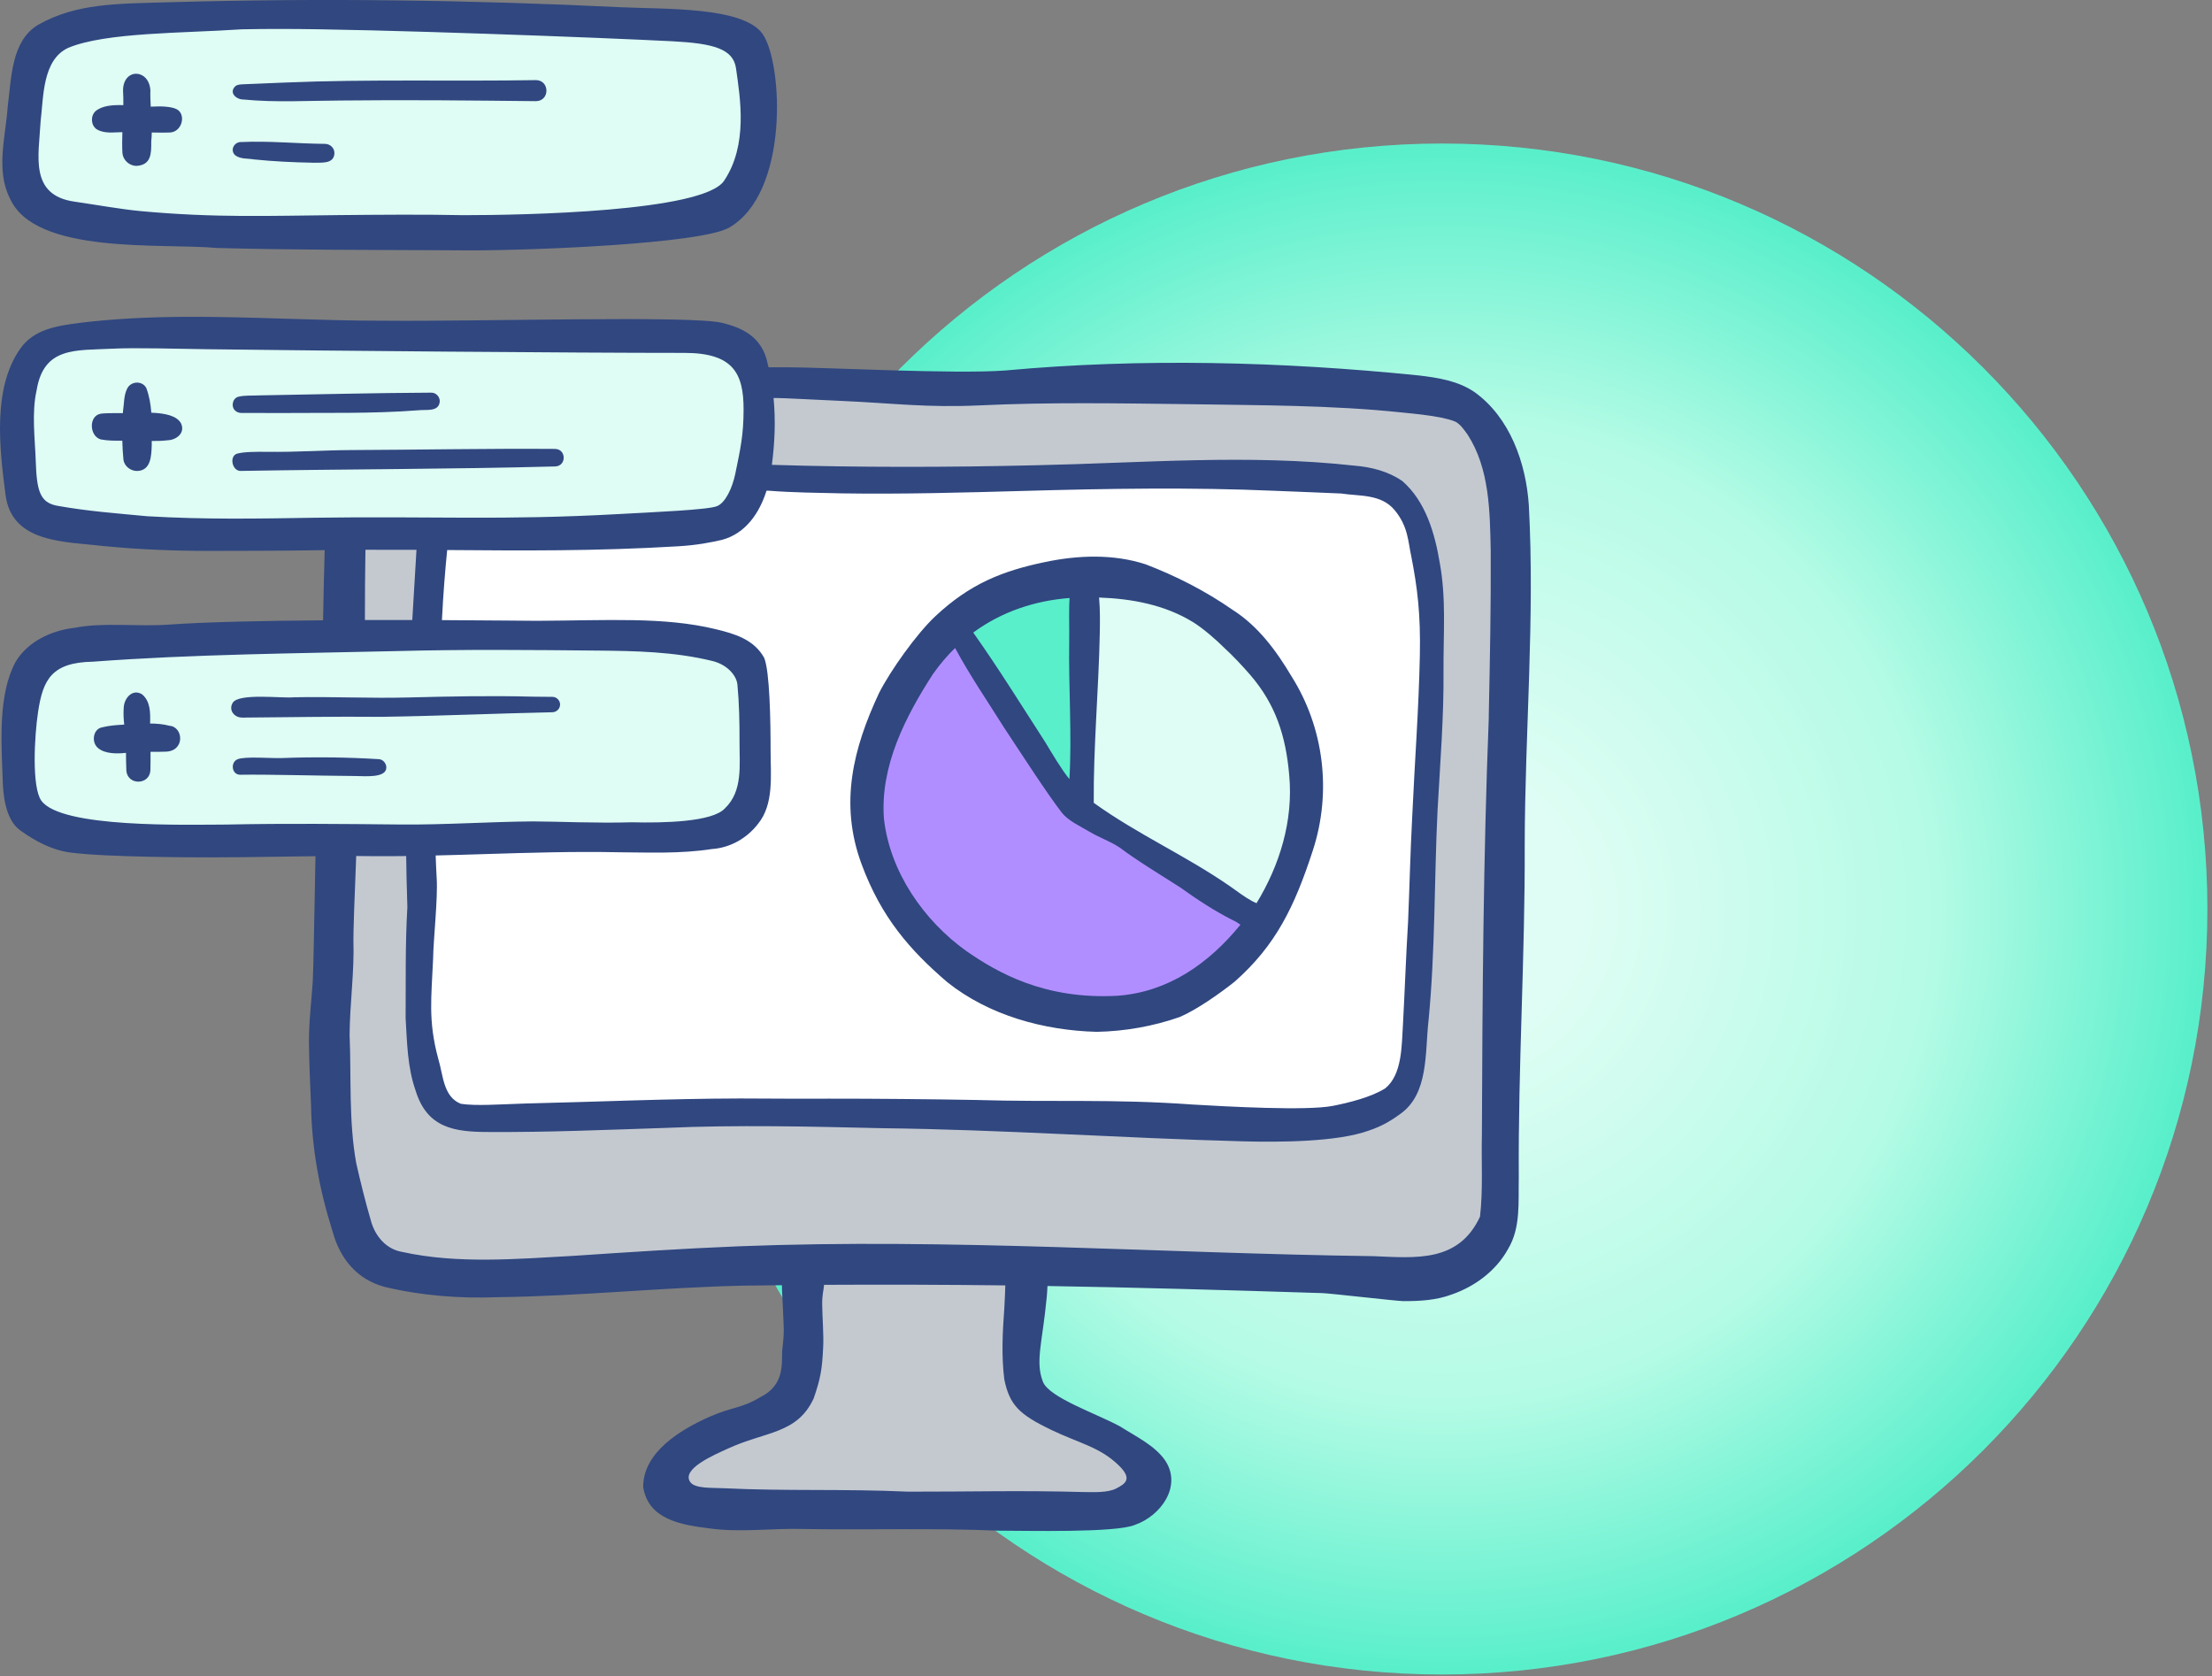
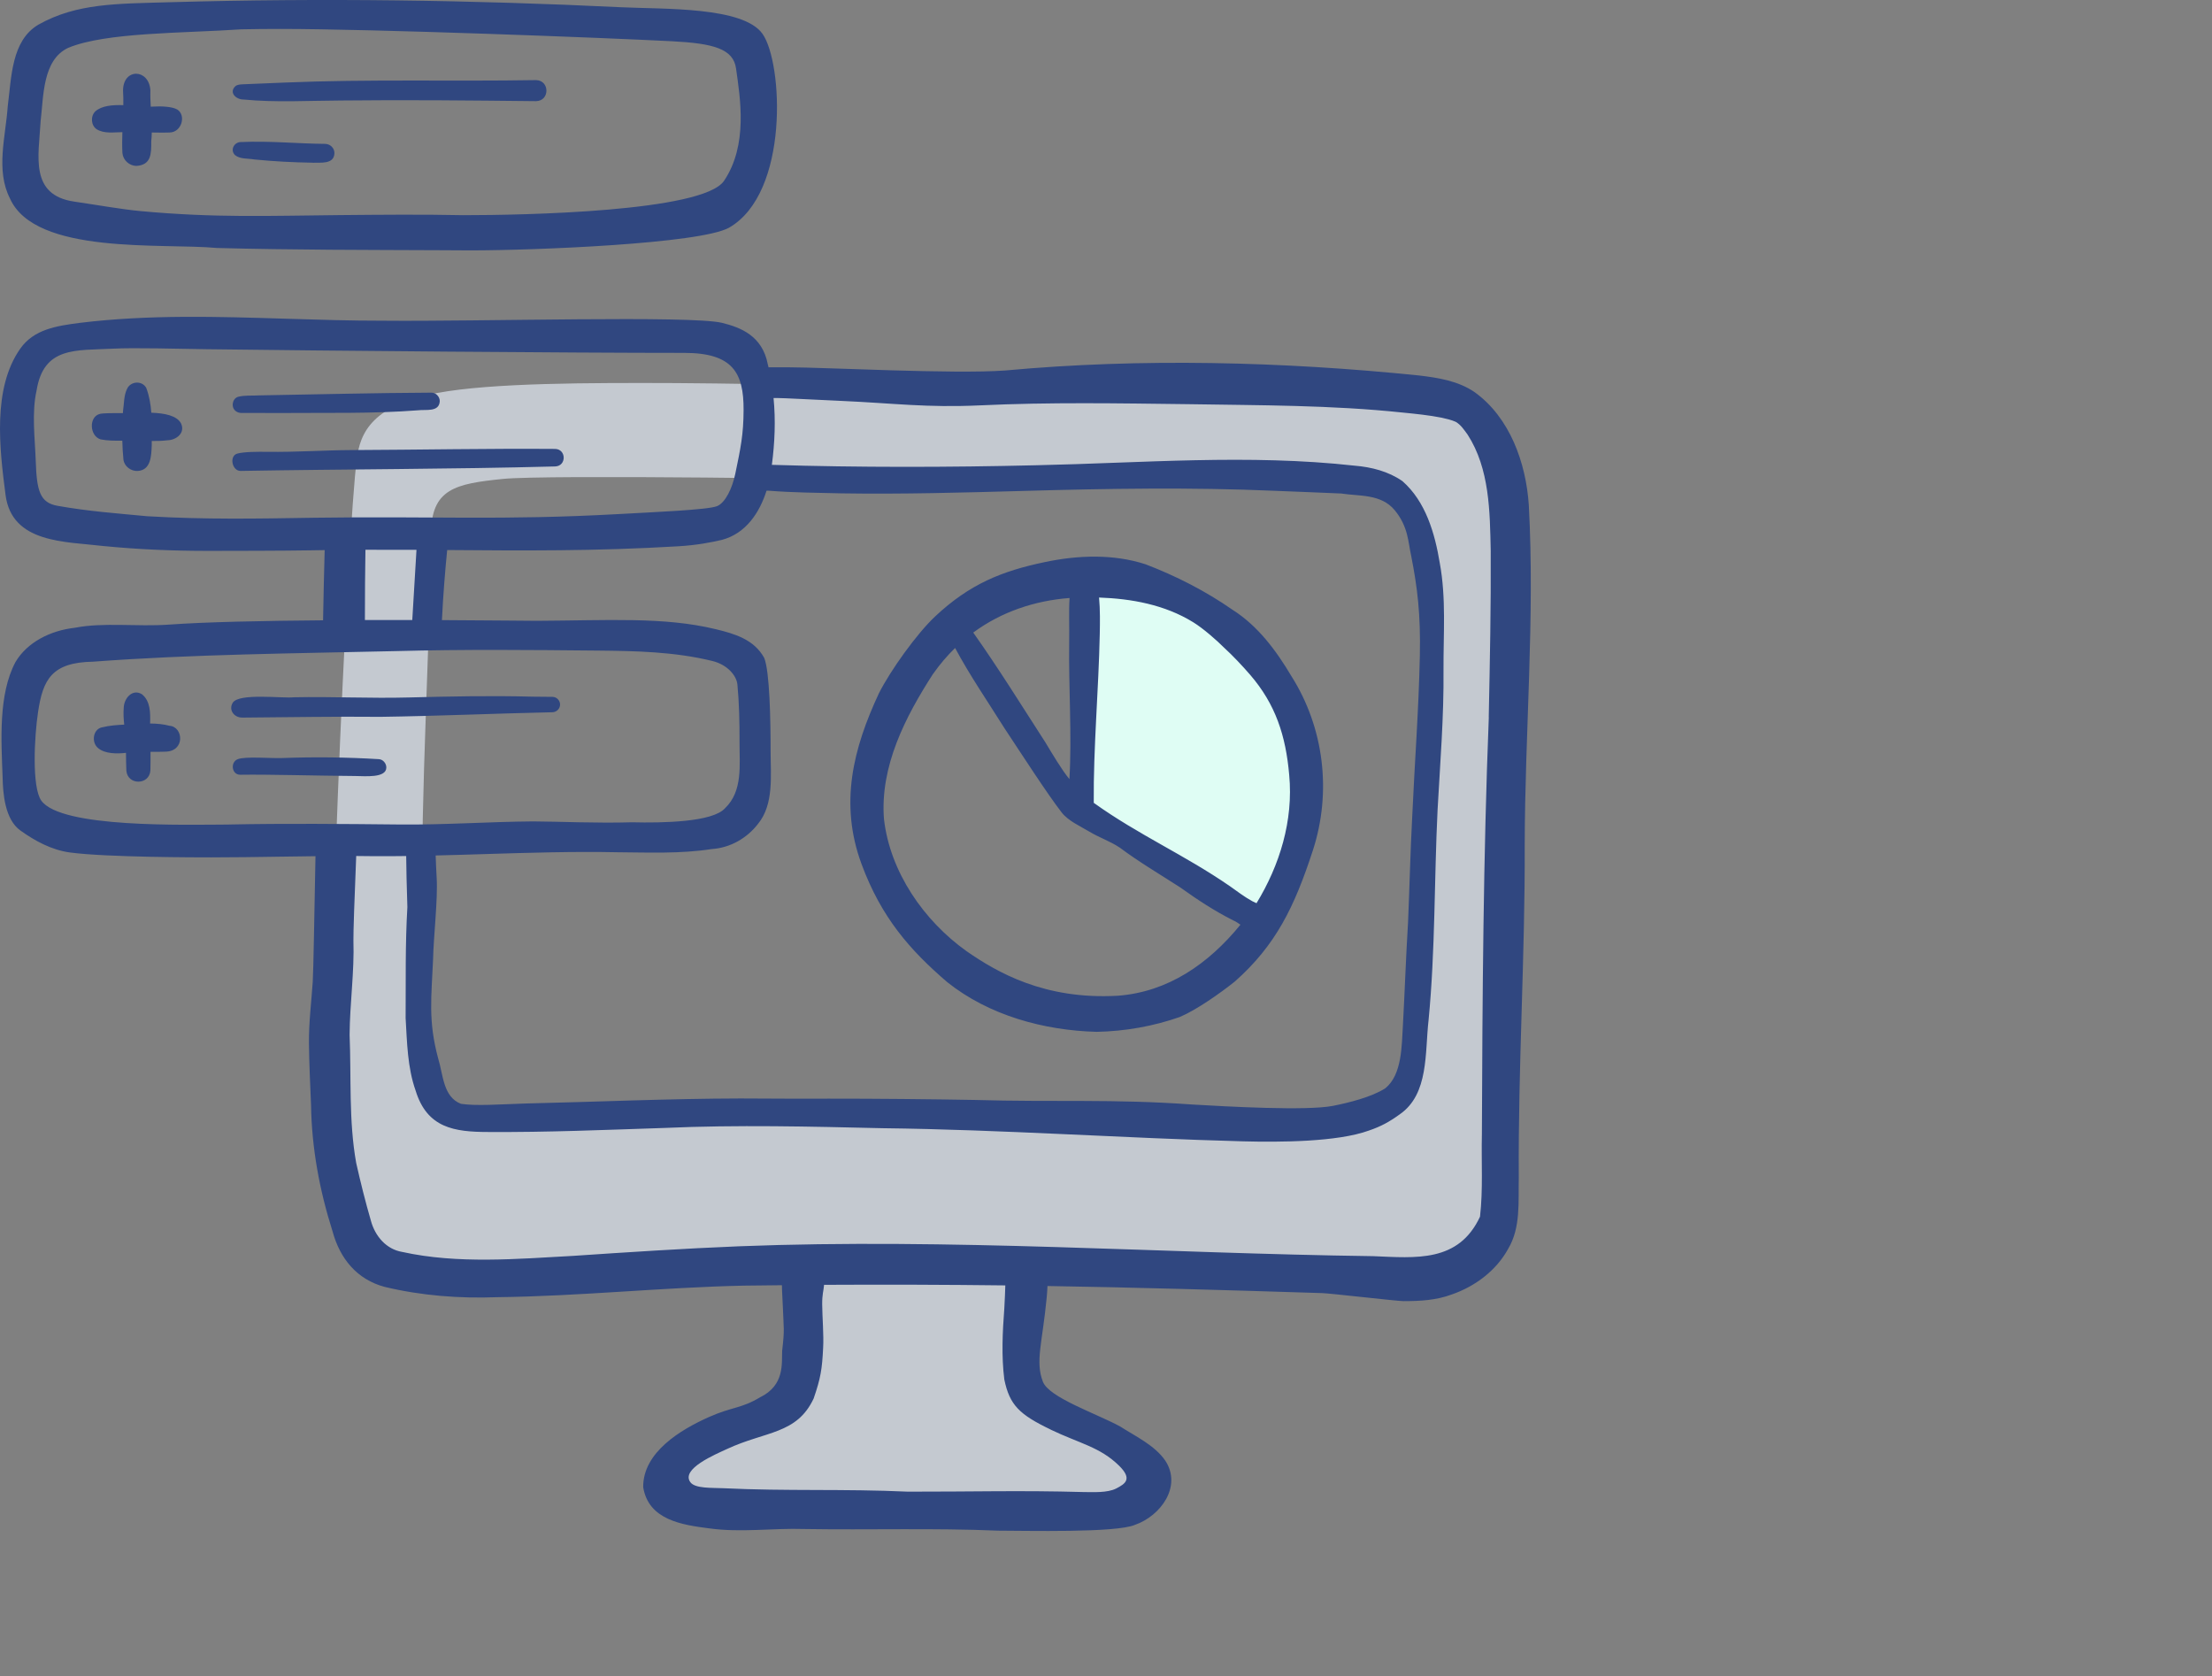
<svg xmlns="http://www.w3.org/2000/svg" width="289" height="219" viewBox="0 0 289 219" fill="none">
  <rect x="0" y="0" width="289" height="219" fill="#808080" stroke="none" />
-   <path d="M188.398 218.75C243.627 218.75 288.398 173.978 288.398 118.75C288.398 63.522 243.627 18.75 188.398 18.75C133.17 18.75 88.398 63.522 88.398 118.75C88.398 173.978 133.17 218.75 188.398 218.75Z" fill="url(#paint0_radial_795_12174)" />
  <g clip-path="url(#clip0_795_12174)">
    <path d="M140.53 197.26C134.6 197.41 110.74 197.11 102.27 197.25C93.8 197.39 87.59 195.98 87.59 192.165C87.59 188.35 98.885 185.81 102.835 182.99C105.49 181.095 105.595 171.05 105.38 164.655C112.19 164.375 117.865 164.265 120.915 164.55C123.445 164.785 128.275 165.105 134.24 165.43C133.795 170.125 133.325 175.705 133.325 178.285C133.325 183.18 140.525 184.825 147.3 189.48C154.075 194.14 146.455 197.105 140.525 197.255L140.53 197.26ZM197.375 81.685C197.185 93.605 195.68 140.165 196.245 149.765C196.81 159.365 194.925 164.26 188.665 166.14C182.405 168.02 131.505 165.53 120.92 164.545C110.335 163.565 68.25 167.27 56.325 166.705C44.4 166.14 45.095 155.785 43.62 148.07C42.14 140.35 45.475 67.695 46.605 60.165C46.98 56.355 48.865 52.885 57.145 51.335C64.285 50 77.1 50 88.39 50.045C99.68 50.09 132.06 50.94 150.13 50.225C168.2 49.51 187.59 50.94 192.485 54.68C197.38 58.42 197.565 69.765 197.38 81.68L197.375 81.685ZM184.855 68.77C181.75 62.85 177.065 61.575 165.22 62C153.375 62.425 129.54 63.13 120.915 62.845C112.29 62.565 71.245 61.995 65.7 62.565C59.49 63.2 56.315 63.835 56.315 69.835C56.315 80.425 54.83 107.035 55.25 116.775C55.545 123.57 53.77 131.105 55.18 136.045C56.59 140.985 56.135 144.825 59.415 145.645C63.81 146.74 86.31 145.855 96.335 145.435C106.36 145.015 160.955 147.835 168.525 147.13C176.095 146.425 185.415 146.355 184.99 134.67C184.565 122.99 186.825 99.27 186.965 91.93C187.105 84.59 187.955 74.69 184.845 68.77H184.855Z" fill="#C4C9D0" />
-     <path d="M59.424 145.65C63.819 146.745 86.319 145.86 96.344 145.44C106.369 145.02 160.964 147.84 168.539 147.135C176.114 146.43 185.429 146.36 185.004 134.675C184.579 122.99 186.839 99.275 186.979 91.935C187.119 84.595 187.969 74.695 184.859 68.775C181.754 62.855 177.069 61.58 165.224 62.005C153.379 62.43 129.544 63.135 120.919 62.85C112.294 62.565 71.249 62 65.704 62.57C59.494 63.205 56.319 63.84 56.319 69.84C56.319 80.43 54.834 107.04 55.254 116.78C55.549 123.575 53.774 131.11 55.184 136.05C56.594 140.99 56.139 144.835 59.419 145.65H59.424Z" fill="white" />
-     <path d="M124.589 81.85C117.809 87.21 113.254 94.97 113.289 102.645C113.349 116.805 122.554 131.445 141.379 132.105C152.139 132.48 159.944 127.5 164.849 120.57L140.934 105.565L124.584 81.855L124.589 81.85Z" fill="#B18EFF" />
    <path d="M142.081 74.92C142.081 74.92 142.036 74.92 142.011 74.925L140.936 105.56L164.851 120.565C168.526 115.37 170.581 109.08 171.026 103.115C172.061 89.185 156.071 74.09 142.081 74.92Z" fill="#DFFDF4" />
-     <path d="M142.015 74.925C135.625 75.32 129.52 77.95 124.59 81.85L140.94 105.56L142.015 74.925Z" fill="#59EFCB" />
-     <path d="M50.615 2.195C58.275 2.165 93.025 2.225 96.32 4.955C99.615 7.685 98.2 23.59 95 26.79C91.8 29.99 58.01 30.46 47.19 30.46C36.37 30.46 8.6 29.52 5.02 26.79C1.44 24.06 3.415 7.97 6.91 4.95C11.05 1.375 42.955 2.22 50.615 2.19V2.195ZM5.59 45.485C1.995 48.79 1.215 64.055 4.53 66.69C7.845 69.325 41.94 69.985 52 69.795C62.06 69.605 90.48 70.67 95.19 67.745C99.895 64.82 100.65 48.465 96.65 45.485C92.65 42.505 61.235 44.01 52 44.01C42.765 44.01 9.92 41.505 5.59 45.485ZM6.91 85.42C1.37 89.7 0.72 104.54 4.43 106.41C13.215 110.835 37.97 110.22 50.595 109.89C62.735 109.575 93.595 110.58 96.135 107.74C98.675 104.9 100.72 88.055 96.135 85.42C88.805 81.205 68.24 83.24 50.835 83.24C33.43 83.24 11.055 82.22 6.915 85.42H6.91Z" fill="#DFFDF4" />
    <path d="M123.76 128.305C129.215 132.655 136.39 134.615 143.285 134.795C146.955 134.725 150.685 134.07 154.145 132.855C156.355 131.915 159.45 129.725 161.33 128.225C166.705 123.465 169.125 118.455 171.525 111.095C174.02 103.45 172.97 95.055 168.745 88.365C166.74 84.995 164.385 81.795 161.04 79.665C157.52 77.215 153.665 75.245 149.665 73.715C145.44 72.345 140.81 72.52 136.505 73.43C130.915 74.595 126.695 76.29 122.18 80.525C119.76 82.795 116.335 87.595 114.84 90.55C111.475 97.75 109.635 104.955 112.56 112.875C115.15 119.88 118.91 124.14 123.76 128.305ZM143.685 82.82C143.715 81.36 143.74 79.655 143.595 78.06C147.81 78.21 152.16 78.98 155.905 81.295C157.195 82.09 158.96 83.635 159.945 84.625C161.055 85.635 162.35 87.015 163.335 88.155C166.65 92 167.99 96.1 168.435 101.24C169 107.2 167.185 113.045 164.165 117.99C163.985 117.895 163.8 117.805 163.615 117.73C162.585 117.17 161.65 116.445 160.69 115.77C154.785 111.69 148.735 109.065 142.9 104.88C142.84 97.69 143.545 89.97 143.685 82.82ZM139.74 78.12C139.625 79.89 139.725 81.67 139.69 84.005C139.605 89.72 140.06 96.1 139.72 101.78C138.755 100.635 137.395 98.335 136.58 96.98C133.525 92.25 130.475 87.325 127.155 82.635C130.86 79.905 135.21 78.465 139.74 78.12ZM121.92 88.02C122.795 86.77 123.76 85.65 124.785 84.65C126.715 88.25 128.985 91.55 131.205 95.085C133.59 98.69 136.79 103.65 138.695 106.12C139.56 107.24 141.11 107.915 142.295 108.625C143.705 109.47 144.95 109.84 146.3 110.73C148.835 112.625 151.56 114.225 154.215 115.94C156.42 117.52 158.69 119.015 161.12 120.235C161.46 120.375 161.76 120.59 162.065 120.8C157.885 125.93 152.59 129.59 146.035 130.08C136.435 130.625 130.25 127.005 126.275 124.255C120.69 120.27 116.275 113.905 115.49 106.98C114.965 100.09 118.285 93.64 121.915 88.015L121.92 88.02ZM199.74 65.97C199.37 60.465 197.265 54.535 192.655 51.225C190.5 49.75 187.885 49.345 185.35 49.045C167.565 47.235 149.095 46.76 131.325 48.4C124.77 48.89 107.53 47.985 103.185 47.985H100.41C100.375 47.85 100.345 47.715 100.31 47.58C99.605 43.88 96.775 42.77 94.325 42.175C90.275 41.19 62.69 42.02 50.025 41.895C45.855 41.9 41.669 41.77 37.489 41.64C28.454 41.36 19.415 41.08 10.45 42.175C7.365 42.57 4.41 43.025 2.635 45.565C-1.01 50.765 -0.055 58.64 0.725 64.655C1.55 71.015 8.58 70.735 13.499 71.33C18.075 71.78 22.599 71.965 27.195 71.965C30.314 71.965 37.33 71.95 40.444 71.895C41.109 71.885 41.764 71.875 42.419 71.865C42.325 74.87 42.279 77.795 42.209 81.035C34.465 81.095 26.88 81.25 22.09 81.595C17.919 81.895 13.53 81.27 9.775 82.01C6.62 82.365 3.57 83.87 2.02 86.49C-0.245 90.74 0.17 96.825 0.34 101.505C0.38 103.69 0.64 107.045 2.665 108.495C4.565 109.855 6.755 111.045 9.14 111.365C13.919 112.005 25.924 112.005 27.579 112.005C30.515 112.005 33.45 111.96 36.38 111.915C37.995 111.89 39.605 111.865 41.219 111.85C41.059 119.76 40.959 126.61 40.859 128.265C40.675 130.945 40.34 133.615 40.364 136.305C40.395 138.995 40.529 141.69 40.639 144.375C40.724 149.99 41.749 155.505 43.444 160.845C44.41 164.42 46.624 167.14 50.255 168.115C55.069 169.265 60.005 169.645 64.945 169.46C75.704 169.335 86.419 168.185 97.169 167.95C98.865 167.93 100.525 167.91 102.16 167.895C102.16 168.7 102.24 169.605 102.275 170.62C102.385 173.67 102.53 173.535 102.19 176.465C102.11 178.06 102.56 180.95 99.309 182.535C96.82 184.03 95.654 183.765 92.639 185.11C88.9 186.775 83.995 189.73 84.034 194.275C84.725 198.56 89.094 199.205 92.659 199.66C96.84 200.24 100.93 199.605 105.145 199.745C113.52 199.88 122.015 199.6 130.385 199.96C133.975 199.96 145.835 200.27 148.285 199.2C151.615 198.045 154.465 194.2 152.25 190.82C150.875 188.81 148.37 187.645 146.365 186.36C143.345 184.695 137.055 182.59 136.255 180.5C135.23 177.835 136.19 175.45 136.755 169.475C136.795 169.055 136.83 168.53 136.855 168C148.125 168.185 159.495 168.505 172.72 168.925C173.5 168.925 182.57 169.975 183.36 169.975C185.515 169.975 187.67 169.865 189.7 169.095C192.715 168.055 195.5 165.975 197.04 163.145C198.71 160.355 198.355 156.975 198.43 153.845C198.335 139.365 199.26 124.905 199.205 110.42C199.23 95.6 200.545 80.775 199.74 65.965V65.97ZM100.145 64.1C100.27 64.1 100.4 64.11 100.52 64.11C103.65 64.355 106.795 64.375 109.93 64.45C117.89 64.575 125.85 64.35 133.81 64.13C144.715 63.825 155.61 63.64 166.525 64.115C170.105 64.27 172.33 64.33 175.24 64.47C177.55 64.84 180.43 64.49 182.215 66.645C184.005 68.805 183.97 70.835 184.37 72.6C185.195 76.785 185.615 80.27 185.505 85.635C185.35 92.905 184.835 99.425 184.505 106.75C184.26 111.31 184.16 115.88 183.965 120.44C183.69 124.92 183.54 129.405 183.295 133.885C183.125 136.555 183.21 140.375 180.985 142.175C179.175 143.325 176.23 144.055 174.15 144.465C170.75 145.14 160.225 144.55 155.785 144.29C145.395 143.54 137.815 144 127.39 143.695C121.805 143.59 114.06 143.52 108.47 143.525C104.555 143.525 100.64 143.535 96.725 143.5C87.335 143.52 77.954 143.945 68.57 144.16C65.059 144.275 62.245 144.495 60.224 144.2C57.874 143.29 57.904 140.365 57.245 138.265C55.914 133.315 56.37 130.295 56.584 125.275C56.63 122.565 57.215 117.45 57.054 114.735C56.995 113.715 56.955 112.73 56.919 111.755C59.105 111.705 61.289 111.64 63.474 111.57C69.225 111.395 74.98 111.215 80.734 111.335C84.814 111.365 88.934 111.545 92.975 110.92C95.445 110.755 97.609 109.475 99.029 107.635C101.14 105.065 100.68 101.275 100.68 98.155C100.68 94.085 100.565 87.705 99.844 85.945C98.514 83.53 95.98 82.79 93.49 82.19C86.749 80.56 79.465 81.055 70.159 81.1C69.534 81.1 64.49 81.045 57.739 81.01C57.9 77.62 58.179 74.315 58.425 71.855C68.249 71.93 77.665 72.015 88.605 71.365C91.075 71.22 92.919 70.85 94.329 70.525C97.454 69.685 99.24 66.975 100.15 64.095L100.145 64.1ZM19.244 67.44C15.145 67.05 11.589 66.8 7.525 66.08C5.215 65.67 4.8 64.14 4.67 60.225C4.575 57.355 4.12 53.93 4.78 51.005C5.715 45.245 9.91 45.8 14.735 45.55C17.544 45.4 23.299 45.57 26.985 45.62C42.09 45.82 74.615 46.1 89.404 46.1C95.754 46.1 97.169 48.715 97.15 53.555C97.139 56.78 96.764 58.53 96.07 61.875C95.68 63.765 94.769 65.69 93.674 66.125C92.45 66.61 85.409 66.9 80.859 67.155C65.514 68.005 56.444 67.41 41.069 67.635C33.469 67.76 26.84 67.88 19.244 67.44ZM47.745 71.82C50.014 71.815 52.23 71.82 54.414 71.83C54.239 74.72 54.044 77.83 53.864 81C51.874 81 49.789 81 47.675 81C47.684 77.655 47.69 74.58 47.745 71.82ZM29.915 107.715C24.154 107.735 7.99 108.2 5.4 104.595C4.14 102.84 4.485 96.215 4.975 92.995C5.61 88.785 6.75 86.53 12.149 86.44C25.149 85.465 38.694 85.36 51.819 85.055C60.734 84.82 69.174 84.905 78.1 84.99C83.029 85.04 88.064 85.125 93.079 86.35C94.999 86.82 96.23 88.225 96.344 89.435C96.57 91.765 96.629 94.395 96.62 96.95C96.605 99.905 97.079 103.35 94.715 105.595C93.094 107.4 86.615 107.52 82.564 107.42C77.965 107.56 72.9 107.315 69.65 107.305C63.864 107.35 58.08 107.765 52.294 107.71C44.834 107.635 37.37 107.56 29.91 107.71L29.915 107.715ZM137.28 186.765C141.03 188.565 143.705 189.02 146.2 191.465C148 193.23 147 193.845 145.845 194.445C144.7 195.045 142.765 194.92 141.52 194.915C133.395 194.685 126.795 194.88 118.615 194.865C110.24 194.48 102.835 194.82 94.49 194.415C93.019 194.345 90.825 194.475 90.204 193.64C88.9 191.895 93.48 189.99 94.999 189.285C100.025 186.945 104.095 187.39 106.3 182.705C107.23 180.015 107.41 178.845 107.545 176.04C107.64 174.49 107.43 171.96 107.42 170.4C107.41 169.045 107.6 168.68 107.665 167.845C116.005 167.8 123.72 167.83 131.345 167.92C131.32 168.685 131.29 169.615 131.215 170.915C130.985 174.015 130.825 177.115 131.215 180.215C131.91 183.56 133.185 184.79 137.285 186.76L137.28 186.765ZM194.515 93.68C193.795 111.84 193.68 130.015 193.61 148.19C193.525 151.765 193.775 155.395 193.365 158.94C190.565 164.96 184.975 164.325 179.41 164.1C151.795 163.73 124.19 161.735 96.564 162.81C89.314 163.1 82.079 163.58 74.84 164.065C67.615 164.46 59.785 165.145 52.565 163.55C50.465 163.21 49.005 161.48 48.465 159.49C47.739 156.99 47.105 154.455 46.535 151.915C45.55 146.4 45.904 140.77 45.675 135.18C45.705 131.065 46.309 126.97 46.175 122.845C46.154 121.995 46.319 117.045 46.539 111.825C47.355 111.825 48.169 111.835 48.989 111.85C50.349 111.855 51.709 111.85 53.069 111.83C53.084 113.56 53.13 115.645 53.224 118.5C52.934 123.375 53.029 128.115 52.995 133C53.184 136.21 53.234 139.45 54.3 142.47C55.8 147.36 59.349 147.875 63.804 147.88C71.48 147.93 79.15 147.6 86.82 147.35C96.32 146.925 105.83 147.165 115.335 147.385C131.05 147.57 146.705 148.685 162.41 149.1C167.21 149.225 174.735 149.19 178.855 147.69C180.445 147.145 181.495 146.57 182.88 145.57C186.705 142.93 186.155 137.5 186.645 133.255C187.53 124.125 187.375 114.95 187.82 105.8C188.155 99.71 188.655 93.62 188.595 87.515C188.57 82.865 188.96 78.165 188.11 73.565C187.47 69.685 186.275 65.52 183.225 62.85C181.4 61.58 179.19 61.015 176.995 60.835C163.155 59.295 149.19 60.49 135.315 60.78C124.105 61.05 112.17 61.08 100.845 60.725C101.225 57.84 101.35 54.905 101.065 51.995C101.21 51.995 101.35 51.995 101.495 51.995C102.295 51.99 106.395 52.215 109.875 52.37C116.945 52.685 120.98 53.275 128.05 52.955C137.235 52.525 146.065 52.69 155.27 52.8C164.59 52.955 173.93 52.91 183.21 53.89C184.925 54.06 186.655 54.23 188.35 54.565C188.975 54.71 189.605 54.845 190.19 55.105C190.86 55.49 191.295 56.165 191.744 56.775C194.624 61.235 194.655 66.82 194.765 71.965C194.805 79.21 194.655 86.455 194.505 93.695L194.515 93.68ZM28.345 32.395C38.215 32.66 48.09 32.645 57.959 32.69C59.13 32.705 60.3 32.71 61.465 32.71C69.809 32.71 91.45 31.85 95.24 29.75C103.17 25.215 102.285 8.15 99.615 4.41C97.075 0.85 86.775 1.215 81.12 0.945C61.669 3.37362e-05 41.885 -0.27 22.39 0.285C15.184 0.49 10.034 0.41 5.025 3.215C1.485 5.3 1.505 10.08 1.01 13.89C0.74 17.845 -0.59 22.235 1.31 25.945C4.625 33.34 21.195 31.73 28.345 32.395ZM5.3 15.895C5.7 12.645 5.525 7.82 8.92 6.245C13.86 4.2 23.934 4.35 31.555 3.83C33.224 3.795 34.895 3.78 36.565 3.78C48.885 3.78 78.855 4.925 87.835 5.39C93.219 5.67 95.809 6.38 96.165 8.945C96.689 12.74 97.779 18.94 94.57 23.66C91.725 27.66 68.45 28.11 60.544 28.11C55.154 28 49.749 28.05 44.344 28.1C35.175 28.185 28.14 28.48 18.399 27.58C15.845 27.345 12.645 26.765 9.715 26.34C3.81 25.485 5.065 20.34 5.305 15.885L5.3 15.895ZM31.814 13C30.875 13.01 29.864 12.12 30.739 11.27C31.02 11.03 31.415 11.035 31.77 11.01C33.58 10.925 35.389 10.855 37.2 10.785C48.139 10.325 59.094 10.65 70.044 10.465C71.825 10.505 71.855 13.17 70.044 13.215C61.565 13.125 53.08 13.035 44.599 13.13C40.34 13.145 36.065 13.415 31.814 13ZM40.885 21.255C38.309 21.215 35.734 21.085 33.175 20.825C32.355 20.68 31.369 20.81 30.689 20.25C30.02 19.56 30.625 18.52 31.524 18.555C35.179 18.385 38.834 18.765 42.489 18.795C43.15 18.815 43.694 19.33 43.694 20.005C43.65 21.49 41.919 21.22 40.88 21.26L40.885 21.255ZM36.529 53.955C35.124 53.955 33.719 53.955 32.319 53.945C31.825 53.915 31.265 54.055 30.84 53.73C30.165 53.28 30.299 52.14 31.059 51.85C31.974 51.6 32.959 51.715 33.9 51.65C41.38 51.525 48.864 51.33 56.344 51.295C56.95 51.285 57.455 51.805 57.455 52.405C57.385 53.88 55.62 53.465 54.609 53.6C48.599 54.065 42.554 53.9 36.529 53.955ZM31.424 61.52C30.309 61.52 29.915 59.55 31.005 59.255C31.915 59.01 33.645 59.01 34.94 59.025C38.749 59.075 42.26 58.815 45.919 58.795C54.789 58.76 63.654 58.58 72.525 58.645C74.004 58.675 74.04 60.89 72.525 60.935C58.825 61.3 45.12 61.28 31.424 61.52ZM31.619 93.74C30.599 93.745 29.829 92.75 30.404 91.81C31.204 90.5 36.914 91.255 38.4 91.09C43.395 90.985 48.385 91.25 53.38 91.115C58.789 90.975 64.184 90.865 69.6 91.01C70.454 91.025 71.314 91.035 72.174 91.035C72.719 91.035 73.174 91.495 73.174 92.04C73.174 92.585 72.719 93.03 72.174 93.045C64.669 93.205 57.219 93.54 49.734 93.645C43.569 93.585 38.13 93.7 31.619 93.745V93.74ZM46.434 101.375C41.145 101.34 35.12 101.15 31.399 101.21C30.27 101.23 30.059 99.59 31.04 99.185C32.02 98.78 35.429 99.08 36.779 99.03C41.175 98.865 45.355 98.92 49.514 99.175C50.05 99.21 50.469 99.73 50.474 100.245C50.499 101.685 47.624 101.38 46.429 101.375H46.434ZM12.46 14.54C13.305 13.805 14.69 13.69 16.114 13.735C16.125 13.11 16.114 12.48 16.075 11.85C16.064 8.885 19.45 8.925 19.649 11.79C19.625 12.505 19.654 13.22 19.695 13.935C19.794 13.935 19.899 13.935 19.994 13.925C21 13.86 22.494 13.905 23.174 14.315C24.349 15.075 23.735 17.295 22.145 17.31C21.82 17.335 20.884 17.33 19.829 17.31C19.82 17.7 19.805 18.095 19.759 18.485C19.774 20.055 19.774 21.565 17.799 21.675C16.884 21.645 16.075 20.92 15.995 19.995C15.944 19.085 15.96 18.175 15.989 17.265C14.87 17.27 13.639 17.495 12.639 16.89C11.88 16.39 11.8 15.18 12.46 14.54ZM21.529 98.195C20.924 98.225 20.294 98.22 19.665 98.215C19.674 99.025 19.665 99.84 19.649 100.65C19.524 102.575 16.68 102.615 16.509 100.685C16.47 99.905 16.47 99.125 16.459 98.35C15.315 98.48 13.725 98.495 12.825 97.735C11.909 97 12.145 95.31 13.255 95.035C14.38 94.755 15.264 94.72 16.23 94.66C16.149 93.93 16.105 93.195 16.165 92.465C16.2 91.235 17.294 89.92 18.555 90.7C19.654 91.6 19.654 93.105 19.61 94.515C20.494 94.525 21.364 94.6 22.13 94.81C23.989 94.935 24.224 98.22 21.529 98.195ZM13.095 54.06C13.565 53.96 15.009 53.965 15.479 53.97C15.659 53.97 15.854 53.97 16.055 53.97C16.059 53.875 16.064 53.775 16.075 53.68C16.22 52.71 16.165 51.675 16.61 50.78C17.079 49.785 18.564 49.69 19.105 50.67C19.505 51.71 19.684 52.805 19.77 53.915C21.505 53.98 23.11 54.28 23.66 55.325C24.235 56.595 23.005 57.485 21.899 57.515C21.209 57.6 20.52 57.615 19.825 57.61C19.825 57.795 19.825 57.98 19.825 58.165C19.774 59.52 19.735 61.435 17.974 61.525C17.119 61.565 16.25 60.94 16.13 60.06C16.049 59.265 15.999 58.42 15.979 57.565C15.024 57.58 14.069 57.58 13.145 57.4C11.675 56.95 11.575 54.385 13.095 54.06Z" fill="#304780" />
  </g>
  <defs>
    <radialGradient id="paint0_radial_795_12174" cx="0" cy="0" r="1" gradientUnits="userSpaceOnUse" gradientTransform="translate(188.398 118.75) rotate(90) scale(100)">
      <stop offset="0.182" stop-color="#DFFDF4" />
      <stop offset="0.646" stop-color="#B4FBE5" />
      <stop offset="1" stop-color="#59EFCB" />
    </radialGradient>
    <clipPath id="clip0_795_12174">
      <rect width="200" height="200" fill="white" />
    </clipPath>
  </defs>
</svg>